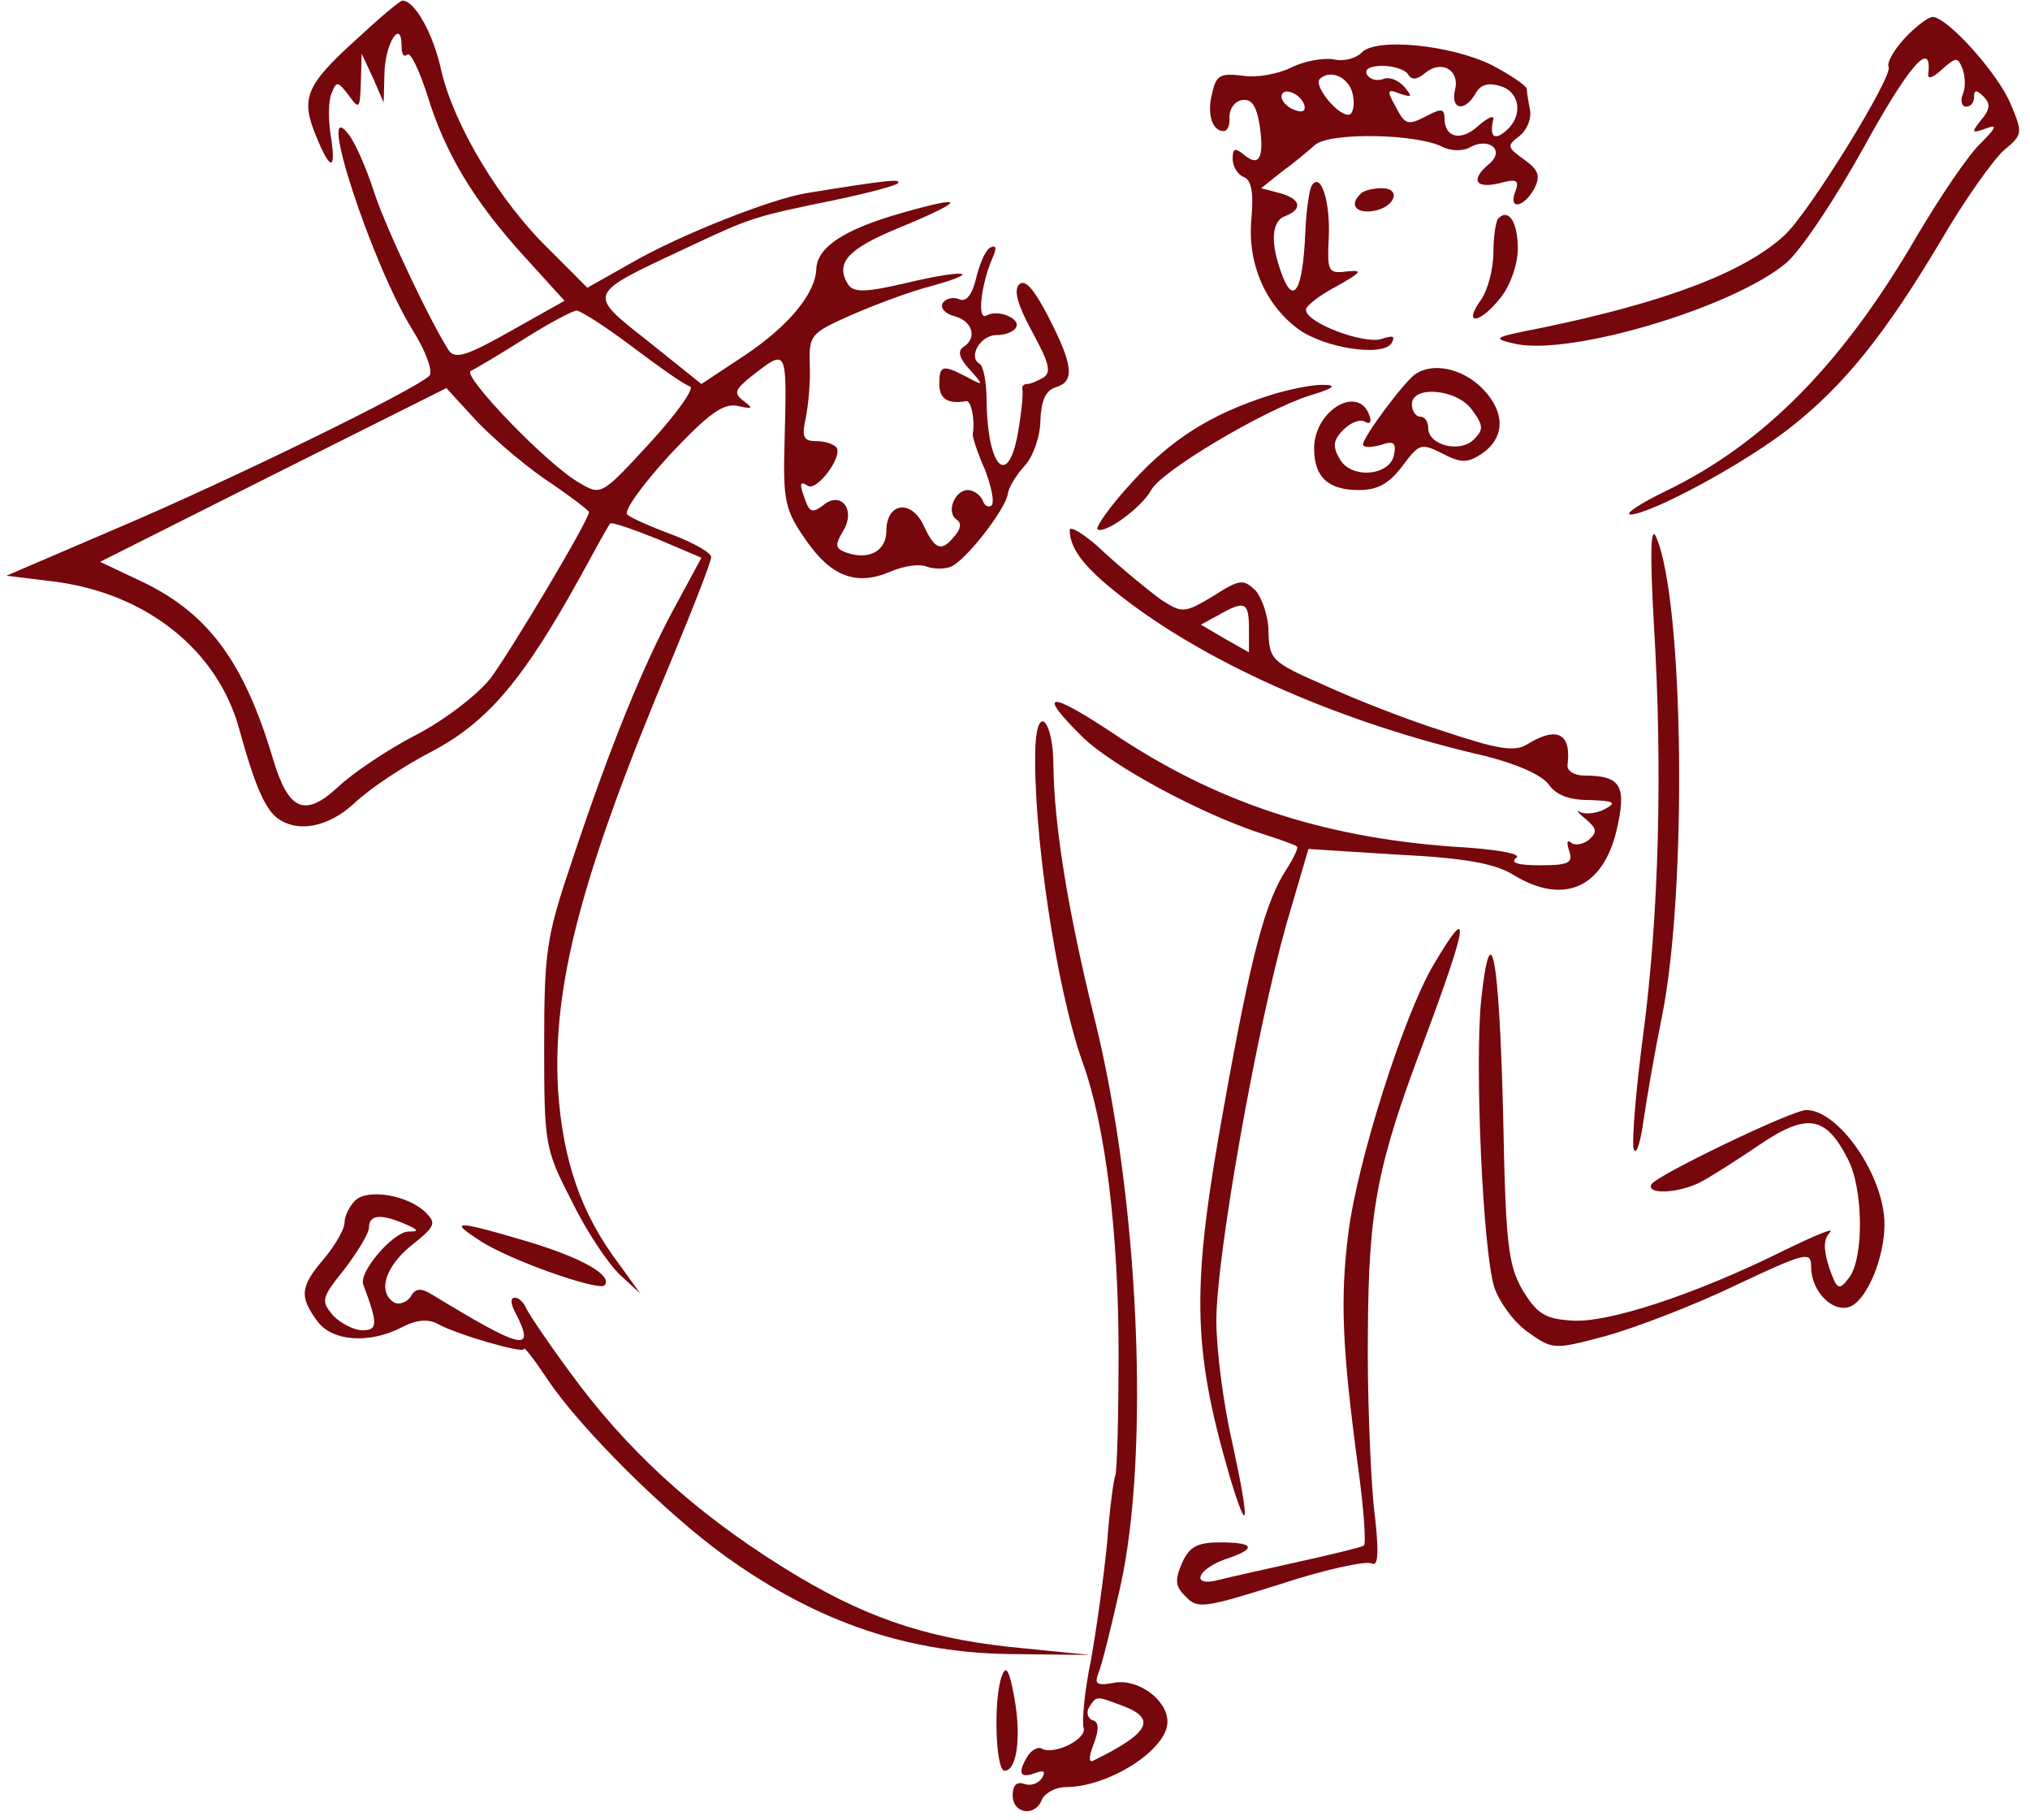
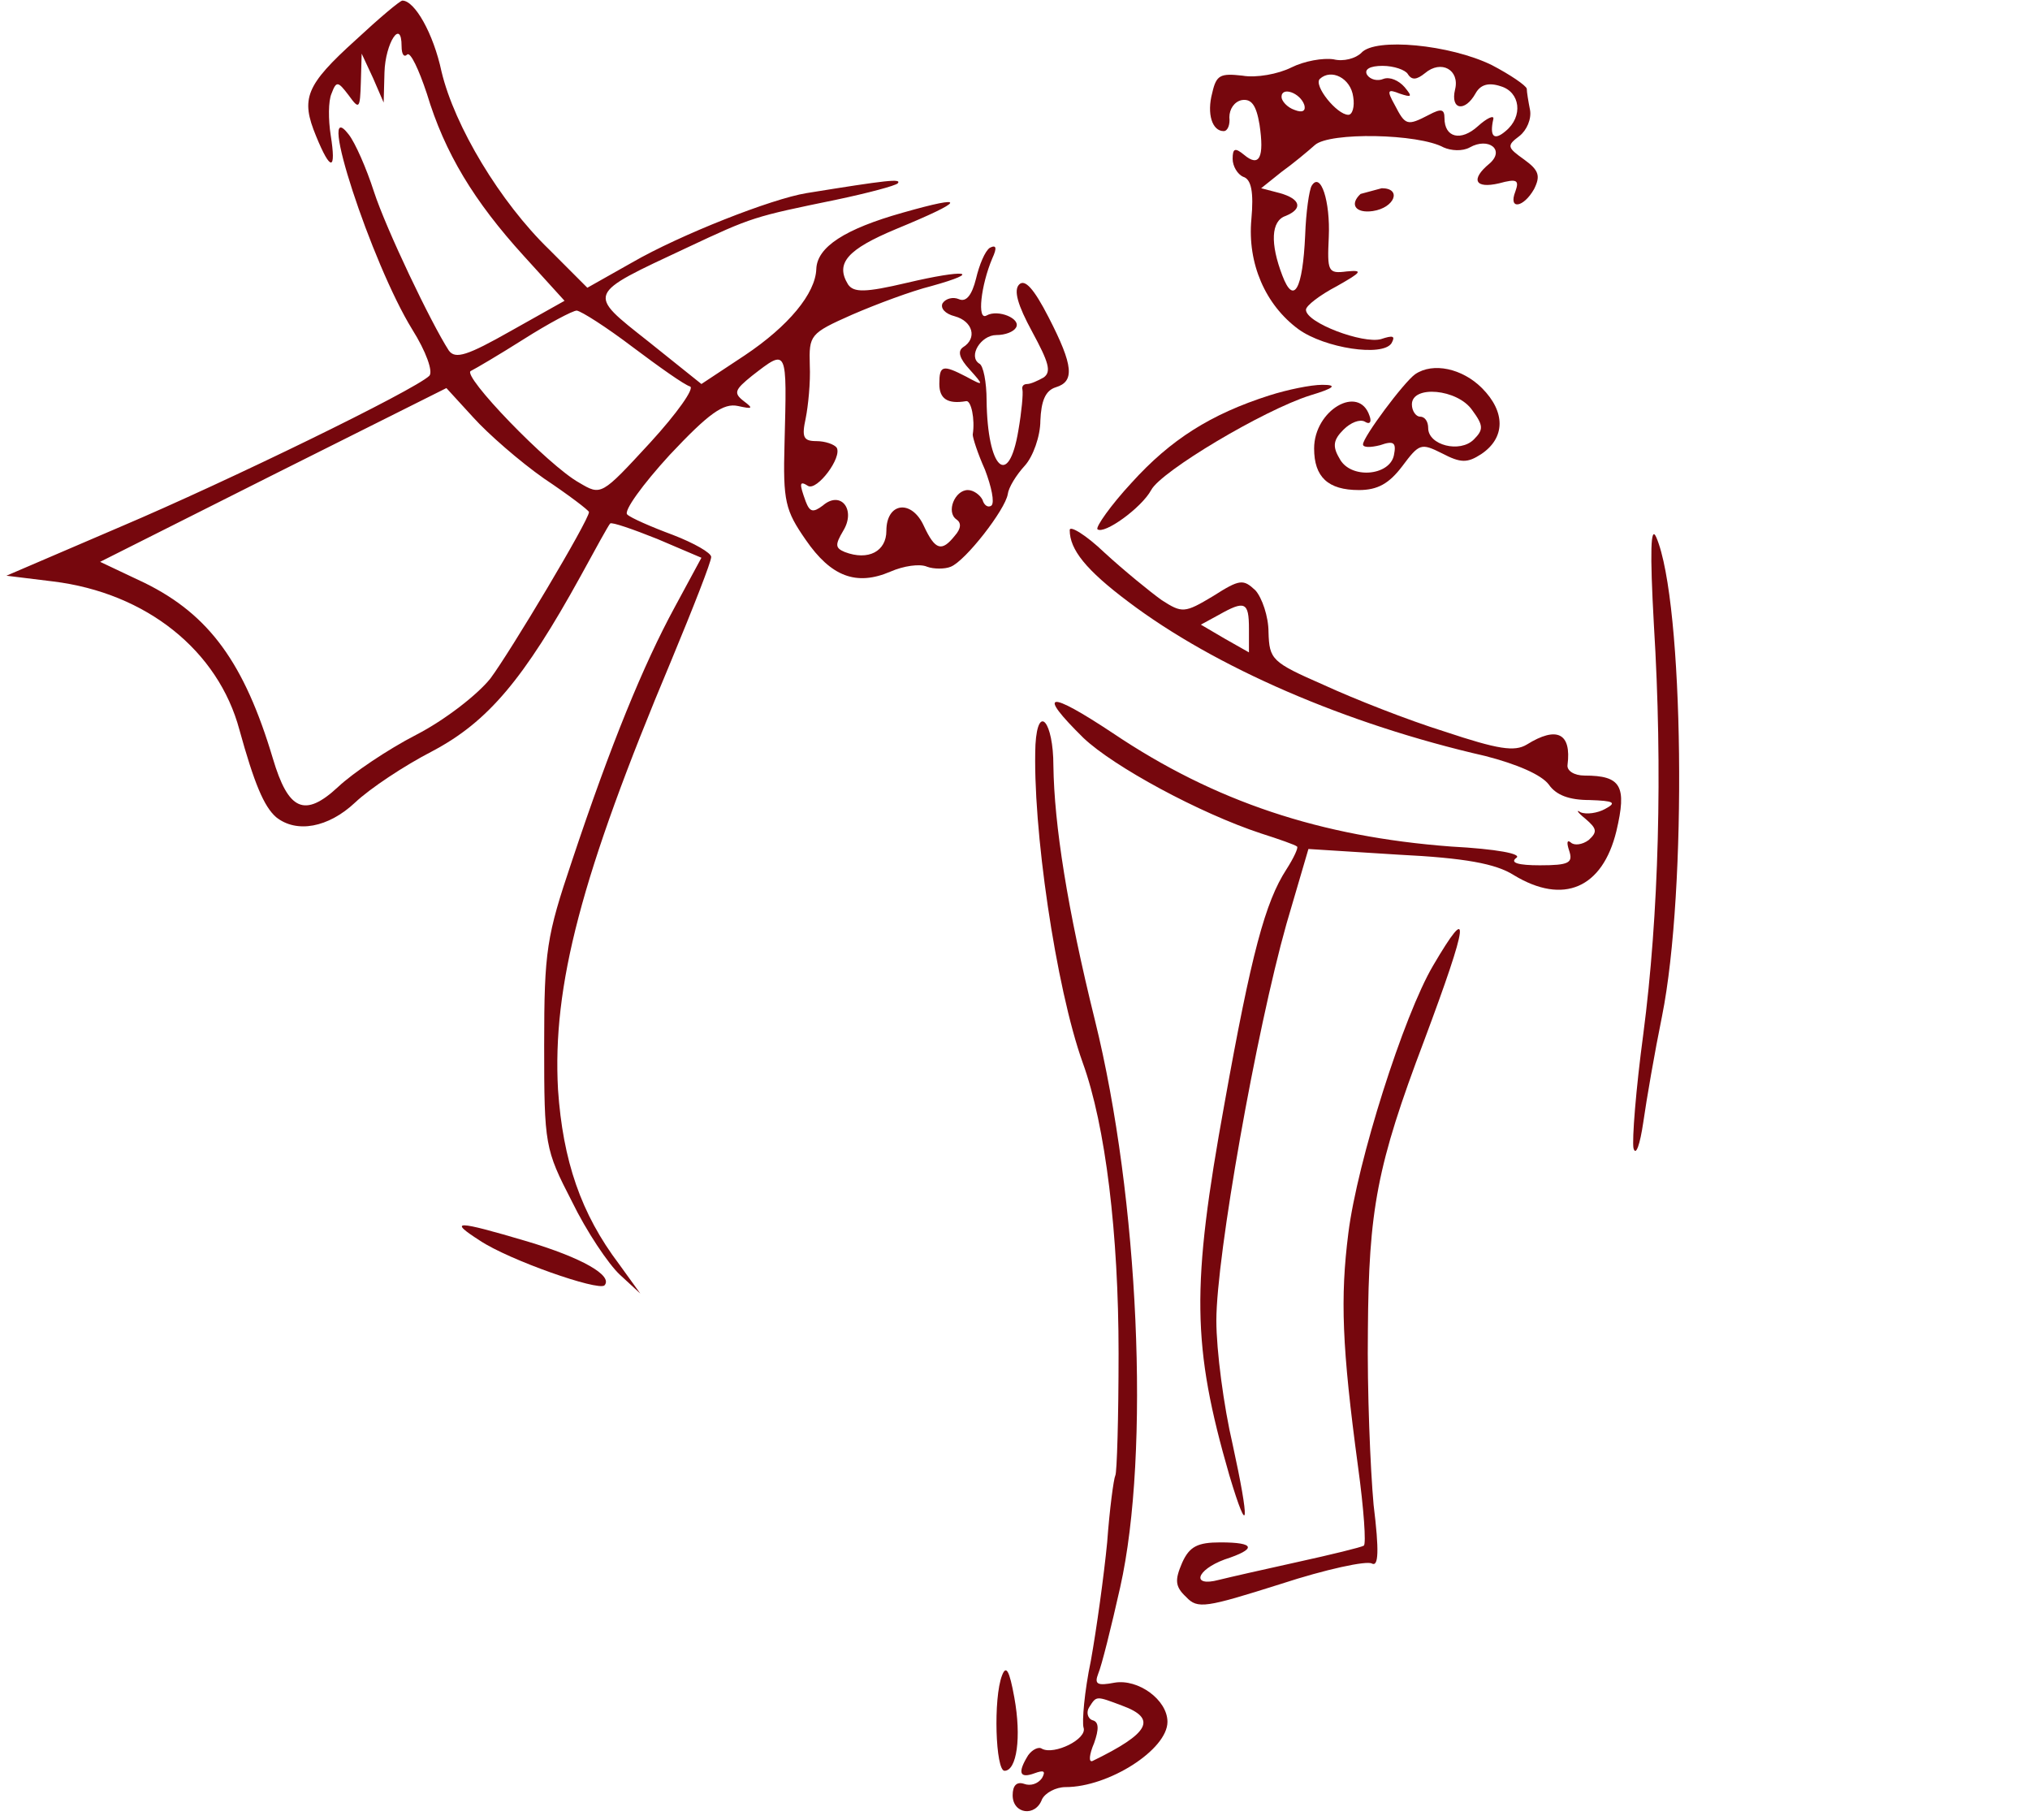
<svg xmlns="http://www.w3.org/2000/svg" width="174" height="156" viewBox="0 0 174 156" fill="none">
  <path d="M30.511 3.407C26.181 7.322 25.762 8.44 27.089 11.656C28.346 14.732 28.835 14.662 28.346 11.586C28.136 10.258 28.136 8.65 28.416 8.021C28.835 6.902 28.974 6.972 29.882 8.161C30.79 9.419 30.86 9.349 30.93 7.042L31 4.595L31.977 6.693L32.885 8.79L32.955 6.203C33.025 3.687 34.422 1.519 34.422 3.966C34.422 4.665 34.631 4.945 34.911 4.665C35.19 4.456 35.888 5.924 36.587 8.021C38.123 13.124 40.637 17.249 44.897 21.933L48.389 25.778L43.78 28.365C40.078 30.462 39.031 30.811 38.472 30.043C36.936 27.666 33.095 19.626 32.047 16.41C31.419 14.453 30.441 12.216 29.882 11.516C27.019 7.811 31.838 22.562 35.33 28.225C36.517 30.112 37.145 31.86 36.796 32.21C35.469 33.468 19.546 41.228 10.328 45.143L0.551 49.338L4.531 49.827C12.563 50.806 18.708 55.769 20.524 62.551C21.781 67.095 22.619 69.122 23.667 70.031C25.413 71.429 28.136 70.94 30.441 68.773C31.698 67.584 34.631 65.627 37.075 64.368C41.824 61.852 44.897 58.216 49.786 49.338C51.043 47.031 52.16 45.003 52.3 44.863C52.44 44.724 54.255 45.353 56.35 46.192L60.122 47.8L57.817 52.064C55.163 56.958 52.37 63.739 49.018 73.806C46.853 80.238 46.643 81.426 46.643 89.606C46.643 98.135 46.713 98.484 49.018 102.959C50.275 105.545 52.16 108.342 53.138 109.25L54.884 110.858L53.068 108.342C49.786 104.007 48.249 99.463 47.83 93.381C47.342 84.502 49.786 75.064 57.538 56.608C59.423 52.064 60.96 48.149 60.96 47.73C60.96 47.38 59.493 46.541 57.677 45.842C55.792 45.143 54.046 44.374 53.767 44.094C53.417 43.815 55.093 41.508 57.398 38.991C60.75 35.426 62.007 34.517 63.264 34.796C64.521 35.076 64.591 35.006 63.753 34.377C62.845 33.678 62.985 33.398 64.452 32.21C67.524 29.833 67.455 29.763 67.245 38.012C67.105 42.976 67.315 43.745 69.061 46.262C71.226 49.408 73.391 50.246 76.324 48.988C77.441 48.499 78.838 48.289 79.466 48.569C80.025 48.778 81.003 48.778 81.492 48.569C82.749 48.079 86.171 43.675 86.38 42.347C86.45 41.787 87.079 40.739 87.847 39.9C88.545 39.131 89.174 37.383 89.174 36.055C89.244 34.377 89.593 33.468 90.501 33.188C92.107 32.699 92.037 31.371 89.872 27.176C88.615 24.729 87.847 23.89 87.358 24.38C86.869 24.869 87.218 26.128 88.475 28.435C89.872 31.021 90.152 31.86 89.453 32.35C88.964 32.629 88.336 32.909 88.056 32.909C87.707 32.909 87.568 33.119 87.638 33.398C87.707 33.748 87.568 35.286 87.288 36.894C86.45 41.927 84.635 40.179 84.565 34.307C84.565 32.769 84.285 31.301 83.936 31.161C82.958 30.532 84.076 28.714 85.403 28.714C86.171 28.714 86.869 28.435 87.079 28.085C87.568 27.316 85.542 26.477 84.565 27.036C83.727 27.526 84.076 24.45 85.053 22.143C85.472 21.234 85.403 20.954 84.844 21.234C84.425 21.514 83.936 22.702 83.657 23.89C83.308 25.289 82.819 25.918 82.19 25.638C81.701 25.428 81.073 25.568 80.793 25.988C80.584 26.407 81.003 26.897 81.841 27.106C83.377 27.526 83.796 28.994 82.539 29.763C82.05 30.112 82.26 30.742 83.098 31.651C84.355 33.049 84.355 33.119 82.819 32.28C80.793 31.231 80.514 31.301 80.514 32.909C80.514 34.167 81.213 34.657 82.819 34.377C83.238 34.307 83.587 35.915 83.377 37.243C83.377 37.523 83.796 38.851 84.425 40.249C84.984 41.718 85.263 43.046 84.984 43.325C84.704 43.535 84.355 43.325 84.216 42.836C84.006 42.417 83.447 41.997 82.958 41.997C81.841 41.997 81.073 43.885 81.981 44.514C82.4 44.794 82.4 45.283 81.841 45.912C80.724 47.31 80.165 47.17 79.187 45.073C78.14 42.766 75.975 43.046 75.975 45.493C75.975 47.24 74.438 48.079 72.413 47.31C71.575 46.961 71.575 46.681 72.273 45.493C73.391 43.675 72.064 41.997 70.527 43.325C69.689 43.955 69.41 43.885 69.061 42.976C68.502 41.438 68.502 41.158 69.27 41.648C70.039 42.067 72.204 39.201 71.715 38.362C71.505 38.082 70.737 37.803 69.969 37.803C68.851 37.803 68.712 37.453 69.061 35.845C69.27 34.796 69.48 32.769 69.41 31.301C69.34 28.714 69.41 28.574 73.041 26.966C75.137 26.058 78.14 24.939 79.816 24.52C84.355 23.261 82.749 23.052 77.721 24.24C74.159 25.079 73.181 25.079 72.692 24.38C71.575 22.562 72.623 21.374 76.813 19.626C82.749 17.179 83.028 16.62 77.371 18.228C72.413 19.626 70.039 21.164 69.969 23.052C69.899 25.149 67.594 27.945 63.823 30.462L60.122 32.909L55.582 29.273C50.275 25.079 50.205 25.289 58.865 21.234C64.521 18.577 64.591 18.577 71.715 17.109C74.368 16.55 76.743 15.921 76.952 15.711C77.302 15.291 76.044 15.431 69.131 16.55C66.128 17.039 58.306 20.115 54.186 22.492L50.344 24.66L47.062 21.374C42.872 17.319 38.961 10.817 37.844 6.133C37.145 2.848 35.539 0.051 34.492 0.051C34.282 0.051 32.466 1.589 30.511 3.407ZM54.255 29.763C56.49 31.441 58.655 32.979 59.144 33.119C59.563 33.258 58.027 35.426 55.722 37.942C51.532 42.486 51.532 42.486 49.646 41.368C46.992 39.9 39.52 32.14 40.358 31.79C40.777 31.581 42.802 30.392 44.897 29.064C46.992 27.735 49.087 26.617 49.437 26.617C49.856 26.687 51.951 28.015 54.255 29.763ZM46.643 41.018C48.738 42.417 50.484 43.745 50.484 43.885C50.484 44.584 43.71 55.909 42.034 58.146C40.916 59.544 38.123 61.712 35.679 62.97C33.234 64.228 30.232 66.256 28.974 67.444C26.111 70.101 24.714 69.472 23.387 64.998C20.943 56.818 17.94 52.693 12.423 49.967L8.582 48.149L23.457 40.669L38.263 33.258L40.567 35.775C41.824 37.173 44.548 39.55 46.643 41.018Z" fill="#76070D" />
-   <path d="M163.27 3.267C162.292 4.316 161.734 5.365 161.873 5.714C162.362 6.413 155.099 18.158 153.004 20.116C149.582 23.331 142.668 25.918 132.193 28.085C127.933 28.924 127.793 28.994 129.958 29.484C134.777 30.462 148.534 26.338 153.074 22.562C154.331 21.514 157.264 17.11 159.708 12.705C163.549 5.714 165.575 3.337 165.295 6.204C165.156 6.833 165.575 6.763 166.483 5.924C167.67 4.875 167.809 4.875 168.228 5.924C168.438 6.553 168.508 7.532 168.228 8.091C168.019 8.65 168.159 9.14 168.508 9.14C168.927 9.14 169.206 8.79 169.206 8.301C169.206 7.672 169.416 7.672 170.044 8.301C170.603 8.86 170.603 9.35 169.835 10.258C168.927 11.377 168.997 11.447 170.184 11.027C171.231 10.608 171.162 10.887 169.765 12.286C168.717 13.264 166.273 16.9 164.248 20.325C157.893 31.231 151.188 38.013 142.808 42.067C140.643 43.116 139.246 44.025 139.735 44.095C141.411 44.095 149.512 39.76 153.493 36.614C158.102 32.979 161.594 28.645 166.413 20.535C168.368 17.179 170.812 13.754 171.72 12.915C173.396 11.517 173.396 11.447 172.349 8.93C171.301 6.343 166.902 1.45 165.644 1.45C165.295 1.45 164.178 2.289 163.27 3.267Z" fill="#76070D" />
  <path d="M116.689 4.526C116.2 5.015 115.152 5.295 114.314 5.085C113.406 4.945 111.8 5.225 110.683 5.784C109.565 6.344 107.68 6.693 106.493 6.483C104.607 6.274 104.258 6.413 103.909 7.951C103.42 9.769 103.909 11.237 104.886 11.237C105.235 11.237 105.445 10.678 105.375 10.049C105.375 9.35 105.794 8.72 106.423 8.581C107.261 8.441 107.68 9 107.959 10.678C108.378 13.474 107.959 14.383 106.632 13.265C105.864 12.635 105.655 12.705 105.655 13.614C105.655 14.243 106.074 14.942 106.562 15.152C107.261 15.362 107.47 16.48 107.261 18.788C106.912 22.563 108.448 26.128 111.311 28.225C113.546 29.833 118.505 30.602 119.273 29.414C119.622 28.785 119.412 28.715 118.365 29.064C116.828 29.484 111.94 27.666 111.94 26.547C111.94 26.198 113.127 25.289 114.594 24.52C116.689 23.332 116.898 23.122 115.432 23.262C113.825 23.471 113.756 23.262 113.895 20.326C114.035 17.25 113.197 14.663 112.429 15.921C112.219 16.271 111.94 18.158 111.87 20.186C111.66 24.8 110.892 26.198 109.915 23.611C108.867 20.885 108.937 18.927 110.194 18.508C111.73 17.879 111.451 17.04 109.705 16.55L108.099 16.131L109.845 14.733C110.822 14.034 112.08 12.985 112.708 12.426C113.965 11.307 121.577 11.447 123.742 12.635C124.371 12.915 125.349 12.985 125.977 12.635C127.583 11.727 129.05 12.845 127.653 14.034C126.047 15.362 126.396 16.201 128.491 15.711C130.028 15.292 130.237 15.432 129.888 16.41C129.259 18.018 130.586 17.809 131.494 16.201C132.053 15.082 131.913 14.593 130.656 13.684C129.19 12.635 129.12 12.496 130.237 11.657C130.866 11.167 131.285 10.189 131.145 9.42C131.005 8.72 130.866 7.882 130.866 7.602C130.796 7.322 129.469 6.413 127.863 5.574C124.301 3.827 117.876 3.198 116.689 4.526ZM120.669 6.344C121.019 6.903 121.438 6.833 122.136 6.274C123.533 5.085 125.139 5.994 124.72 7.672C124.301 9.42 125.558 9.629 126.466 8.021C126.885 7.252 127.583 7.043 128.631 7.392C130.307 7.882 130.586 9.979 129.05 11.237C128.072 12.076 127.653 11.727 128.002 10.189C128.072 9.839 127.444 10.119 126.675 10.818C125.209 12.146 123.812 11.796 123.812 10.119C123.812 9.35 123.533 9.28 122.485 9.839C120.6 10.818 120.46 10.748 119.552 9C118.854 7.742 118.924 7.602 119.971 8.021C121.019 8.371 121.088 8.301 120.39 7.462C119.901 6.903 119.133 6.553 118.574 6.763C118.085 6.973 117.457 6.833 117.178 6.413C116.898 5.924 117.457 5.644 118.505 5.644C119.482 5.644 120.46 5.994 120.669 6.344ZM115.99 8.301C116.13 9.14 115.921 9.839 115.571 9.839C114.594 9.839 112.568 7.322 113.127 6.763C114.105 5.854 115.781 6.693 115.99 8.301ZM111.8 9C111.94 9.489 111.66 9.699 110.962 9.42C110.334 9.21 109.845 8.651 109.845 8.301C109.845 7.392 111.451 7.951 111.8 9Z" fill="#76070D" />
-   <path d="M116.62 16.62C115.642 17.529 116.201 18.298 117.668 18.088C119.553 17.809 120.182 16.131 118.436 16.131C117.668 16.131 116.83 16.34 116.62 16.62Z" fill="#76070D" />
-   <path d="M128.422 18.718C128.212 18.928 128.003 20.326 128.003 21.654C128.003 23.052 127.514 24.94 126.885 25.779C125.349 27.946 126.885 27.736 128.631 25.499C129.469 24.451 130.098 22.633 130.098 21.305C130.098 19.068 129.329 17.809 128.422 18.718Z" fill="#76070D" />
+   <path d="M116.62 16.62C115.642 17.529 116.201 18.298 117.668 18.088C119.553 17.809 120.182 16.131 118.436 16.131Z" fill="#76070D" />
  <path d="M121.298 32.071C120.321 32.77 116.829 37.454 116.829 38.083C116.829 38.363 117.457 38.363 118.295 38.153C119.483 37.733 119.692 37.943 119.483 38.992C119.134 40.81 115.711 41.089 114.804 39.272C114.175 38.223 114.315 37.664 115.153 36.825C115.781 36.196 116.55 35.916 116.969 36.126C117.388 36.405 117.597 36.196 117.388 35.636C116.48 32.91 112.639 35.147 112.639 38.433C112.639 40.88 113.826 41.998 116.48 41.998C118.086 41.998 119.064 41.439 120.181 39.971C121.648 38.013 121.787 37.943 123.603 38.852C125.209 39.691 125.768 39.691 126.955 38.922C129.05 37.524 129.05 35.287 127.025 33.259C125.349 31.581 122.835 31.022 121.298 32.071ZM126.187 35.147C127.165 36.475 127.165 36.825 126.327 37.664C125.139 38.852 122.416 38.153 122.416 36.685C122.416 36.126 122.136 35.706 121.717 35.706C121.368 35.706 121.019 35.217 121.019 34.657C121.019 32.98 124.93 33.329 126.187 35.147Z" fill="#76070D" />
  <path d="M108.799 33.888C103.771 35.496 100.349 37.663 96.996 41.368C95.181 43.326 93.924 45.143 94.063 45.353C94.622 45.842 97.835 43.535 98.673 41.997C99.511 40.389 108.31 35.146 112.291 33.888C114.386 33.259 114.665 32.979 113.338 32.979C112.361 32.979 110.335 33.398 108.799 33.888Z" fill="#76070D" />
  <path d="M91.689 45.423C91.689 47.101 93.085 48.849 96.717 51.575C104.119 57.168 115.363 62.062 127.305 64.788C130.029 65.487 132.124 66.396 132.753 67.235C133.381 68.144 134.499 68.563 136.244 68.563C138.34 68.633 138.619 68.773 137.571 69.332C136.943 69.682 135.965 69.822 135.476 69.612C135.057 69.332 135.197 69.612 135.895 70.171C136.873 71.01 136.943 71.29 136.175 71.989C135.616 72.408 134.918 72.478 134.638 72.198C134.289 71.919 134.289 72.268 134.499 72.898C134.848 73.946 134.499 74.156 131.984 74.156C130.169 74.156 129.4 73.946 129.959 73.527C130.518 73.177 128.283 72.758 124.372 72.548C113.198 71.709 104.119 68.703 95.39 62.831C89.803 59.125 88.825 59.265 92.876 63.25C95.46 65.697 102.793 69.682 108.1 71.429C109.637 71.919 111.033 72.408 111.173 72.548C111.313 72.618 110.894 73.527 110.265 74.505C108.449 77.302 107.262 81.706 104.957 94.57C102.094 110.299 102.164 115.333 105.377 126.449C107.053 132.041 107.122 130.503 105.656 123.792C104.888 120.506 104.259 115.752 104.259 113.166C104.259 107.643 107.681 88.348 110.265 79.189L112.151 72.758L119.903 73.247C125.559 73.527 128.213 74.016 129.75 74.995C134.01 77.582 137.362 76.113 138.549 71.22C139.457 67.375 138.968 66.466 135.825 66.466C134.918 66.466 134.289 66.046 134.359 65.557C134.708 62.831 133.451 62.201 130.867 63.809C129.819 64.439 128.423 64.229 123.813 62.691C120.671 61.712 116.062 59.894 113.478 58.706C109.008 56.748 108.799 56.539 108.729 54.162C108.729 52.833 108.17 51.225 107.611 50.596C106.564 49.618 106.284 49.618 103.98 51.086C101.535 52.554 101.326 52.554 99.58 51.435C98.602 50.736 96.368 48.918 94.691 47.38C93.085 45.842 91.689 45.004 91.689 45.423ZM107.053 53.882V55.909L104.957 54.721L102.932 53.532L104.469 52.694C106.703 51.435 107.053 51.575 107.053 53.882Z" fill="#76070D" />
  <path d="M141.761 53.533C142.529 65.977 142.18 78.491 140.853 88.628C140.224 93.312 139.875 97.716 140.015 98.415C140.224 99.114 140.574 98.066 140.853 96.178C141.132 94.221 141.831 90.166 142.459 87.09C144.624 76.324 144.345 51.575 141.97 46.053C141.482 44.934 141.412 47.241 141.761 53.533Z" fill="#76070D" />
  <path d="M88.754 63.809C88.475 70.8 90.5 84.643 92.805 91.074C94.76 96.457 95.878 105.755 95.878 115.962C95.878 121.485 95.738 126.239 95.598 126.449C95.459 126.728 95.109 129.315 94.9 132.181C94.621 135.048 93.992 139.592 93.503 142.318C92.945 144.975 92.735 147.562 92.875 148.051C93.224 149.03 90.361 150.428 89.313 149.869C89.034 149.659 88.475 149.939 88.126 150.428C87.218 151.896 87.358 152.455 88.684 151.966C89.453 151.686 89.662 151.756 89.313 152.385C88.964 152.875 88.335 153.084 87.776 152.875C87.148 152.665 86.799 153.015 86.799 153.853C86.799 155.461 88.754 155.741 89.313 154.203C89.592 153.644 90.5 153.154 91.338 153.154C95.04 153.154 100.068 149.939 100.068 147.562C100.068 145.674 97.554 143.856 95.528 144.206C94.062 144.486 93.782 144.346 94.132 143.437C94.411 142.808 95.249 139.452 96.017 136.026C98.601 124.491 97.624 102.679 93.852 87.439C91.478 77.861 90.361 70.661 90.291 65.627C90.291 61.852 88.964 60.244 88.754 63.809ZM96.157 146.163C99.23 147.282 98.531 148.54 93.643 150.917C93.294 151.057 93.364 150.358 93.782 149.379C94.201 148.191 94.201 147.562 93.643 147.422C93.224 147.282 93.084 146.723 93.364 146.303C93.992 145.324 93.922 145.324 96.157 146.163Z" fill="#76070D" />
  <path d="M122.835 82.755C120.321 87.02 116.34 99.534 115.572 105.686C114.874 111.209 115.014 115.403 116.41 125.75C116.899 129.315 117.109 132.321 116.899 132.461C116.69 132.601 114.106 133.23 111.242 133.859C108.379 134.489 105.306 135.188 104.468 135.397C102.094 136.027 102.513 134.558 104.957 133.65C107.751 132.741 107.611 132.182 104.608 132.182C102.652 132.182 101.954 132.531 101.326 133.929C100.697 135.397 100.697 135.957 101.675 136.866C102.652 137.914 103.351 137.774 109.776 135.747C113.617 134.489 117.179 133.72 117.598 133.999C118.156 134.279 118.226 132.951 117.737 128.966C117.458 125.89 117.179 119.178 117.248 114.005C117.318 103.658 118.017 99.883 122.067 89.187C125.908 78.91 126.118 77.162 122.835 82.755Z" fill="#76070D" />
-   <path d="M126.956 85.691C126.398 91.284 127.096 107.083 128.074 110.299C128.493 111.558 129.75 113.305 130.937 114.144C133.102 115.682 133.172 115.682 137.642 114.494C140.156 113.795 145.114 111.907 148.746 110.159C154.821 107.293 155.24 107.223 155.24 108.551C155.24 110.789 157.266 112.676 158.732 111.907C160.129 111.138 161.526 107.713 161.526 104.916C161.526 100.791 157.615 95.129 154.821 95.129C153.634 95.129 142.111 100.652 141.552 101.491C141.064 102.399 143.857 102.26 145.673 101.351C146.511 100.931 148.815 99.463 150.771 98.135C154.891 95.338 156.498 95.618 158.383 99.323C159.71 101.84 159.78 107.713 158.523 109.46C157.615 110.649 157.475 110.579 156.777 108.621C156.288 107.013 156.288 106.244 156.847 105.615C157.336 105.126 155.52 105.895 152.796 107.223C145.324 110.928 137.711 113.445 134.639 113.166C132.404 113.026 131.705 112.536 130.518 110.579C129.261 108.412 129.052 106.594 128.842 95.548C128.493 81.846 127.795 78.071 126.956 85.691Z" fill="#76070D" />
-   <path d="M30.44 102.889C29.951 103.379 29.532 104.218 29.532 104.777C29.532 105.336 28.764 106.664 27.787 107.853C25.761 110.23 25.622 111.069 27.158 113.166C28.415 114.984 31.697 115.193 34.491 113.725C35.678 113.096 36.726 113.026 37.494 113.446C39.1 114.355 44.897 116.032 44.897 115.613C44.897 115.333 45.804 116.522 46.922 118.2C49.715 122.394 57.048 129.665 62.077 133.3C70.108 139.103 78.069 141.759 87.218 141.759L93.433 141.829L87.846 141.27C80.094 140.571 74.787 138.893 68.432 135.118C60.61 130.434 54.674 125.26 49.715 118.759C47.341 115.613 45.316 112.607 45.106 112.117C44.897 111.628 44.478 111.209 44.128 111.209C43.709 111.209 43.779 111.768 44.198 112.537C45.944 115.962 44.827 115.683 37.005 110.929C36.097 110.37 35.608 110.37 35.189 111.139C34.84 111.628 34.212 111.838 33.792 111.628C32.326 110.719 33.024 108.552 35.259 106.734C37.284 105.126 37.424 104.847 36.516 103.938C34.98 102.4 31.488 101.841 30.44 102.889ZM34.77 104.917C35.888 105.406 35.958 105.546 34.98 105.546C33.653 105.616 30.72 109.041 31.139 110.09C32.396 113.446 32.396 114.005 31.069 114.005C30.37 114.005 29.253 113.446 28.555 112.747C27.507 111.488 27.507 111.278 29.532 108.762C30.65 107.294 31.628 105.686 31.628 105.196C31.628 104.078 32.675 104.008 34.77 104.917Z" fill="#76070D" />
  <path d="M41.125 106.315C43.639 107.992 51.252 110.649 51.81 110.16C52.578 109.321 49.855 107.783 45.176 106.384C39.03 104.567 38.402 104.567 41.125 106.315Z" fill="#76070D" />
  <path d="M85.892 143.576C85.124 145.534 85.333 151.756 86.102 151.756C87.149 151.756 87.568 148.89 86.94 145.464C86.521 143.157 86.241 142.668 85.892 143.576Z" fill="#76070D" />
</svg>